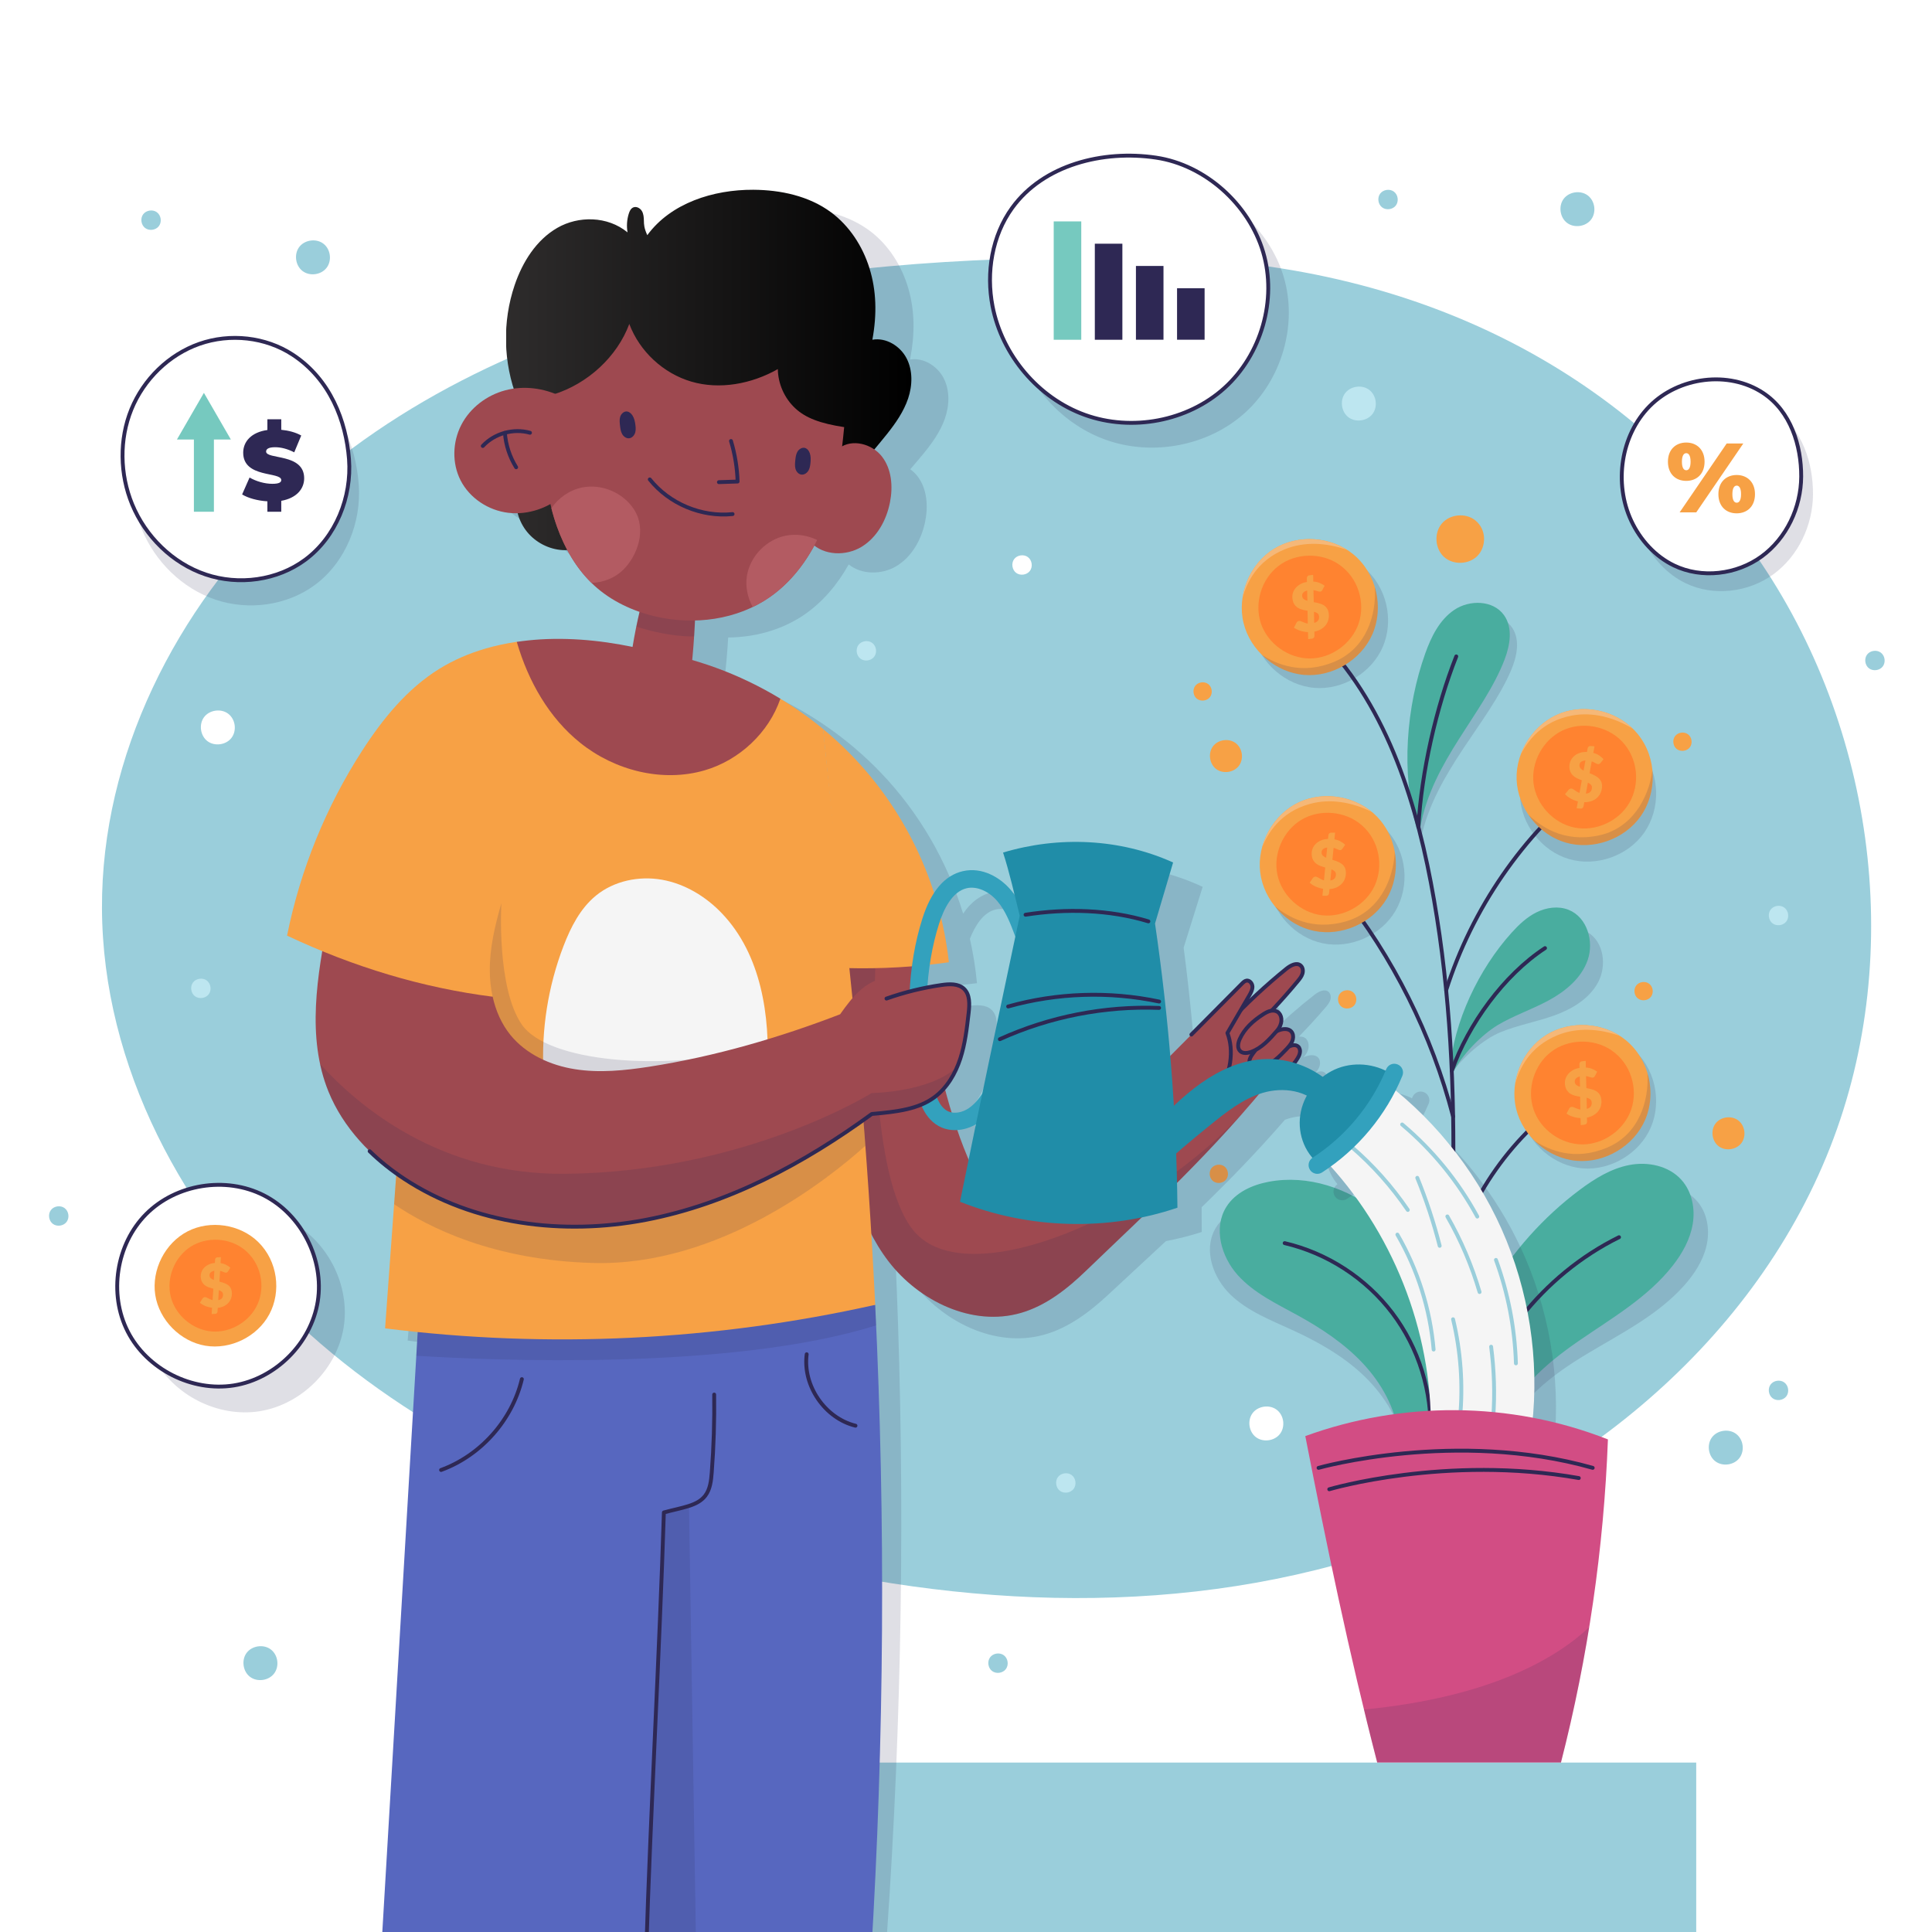
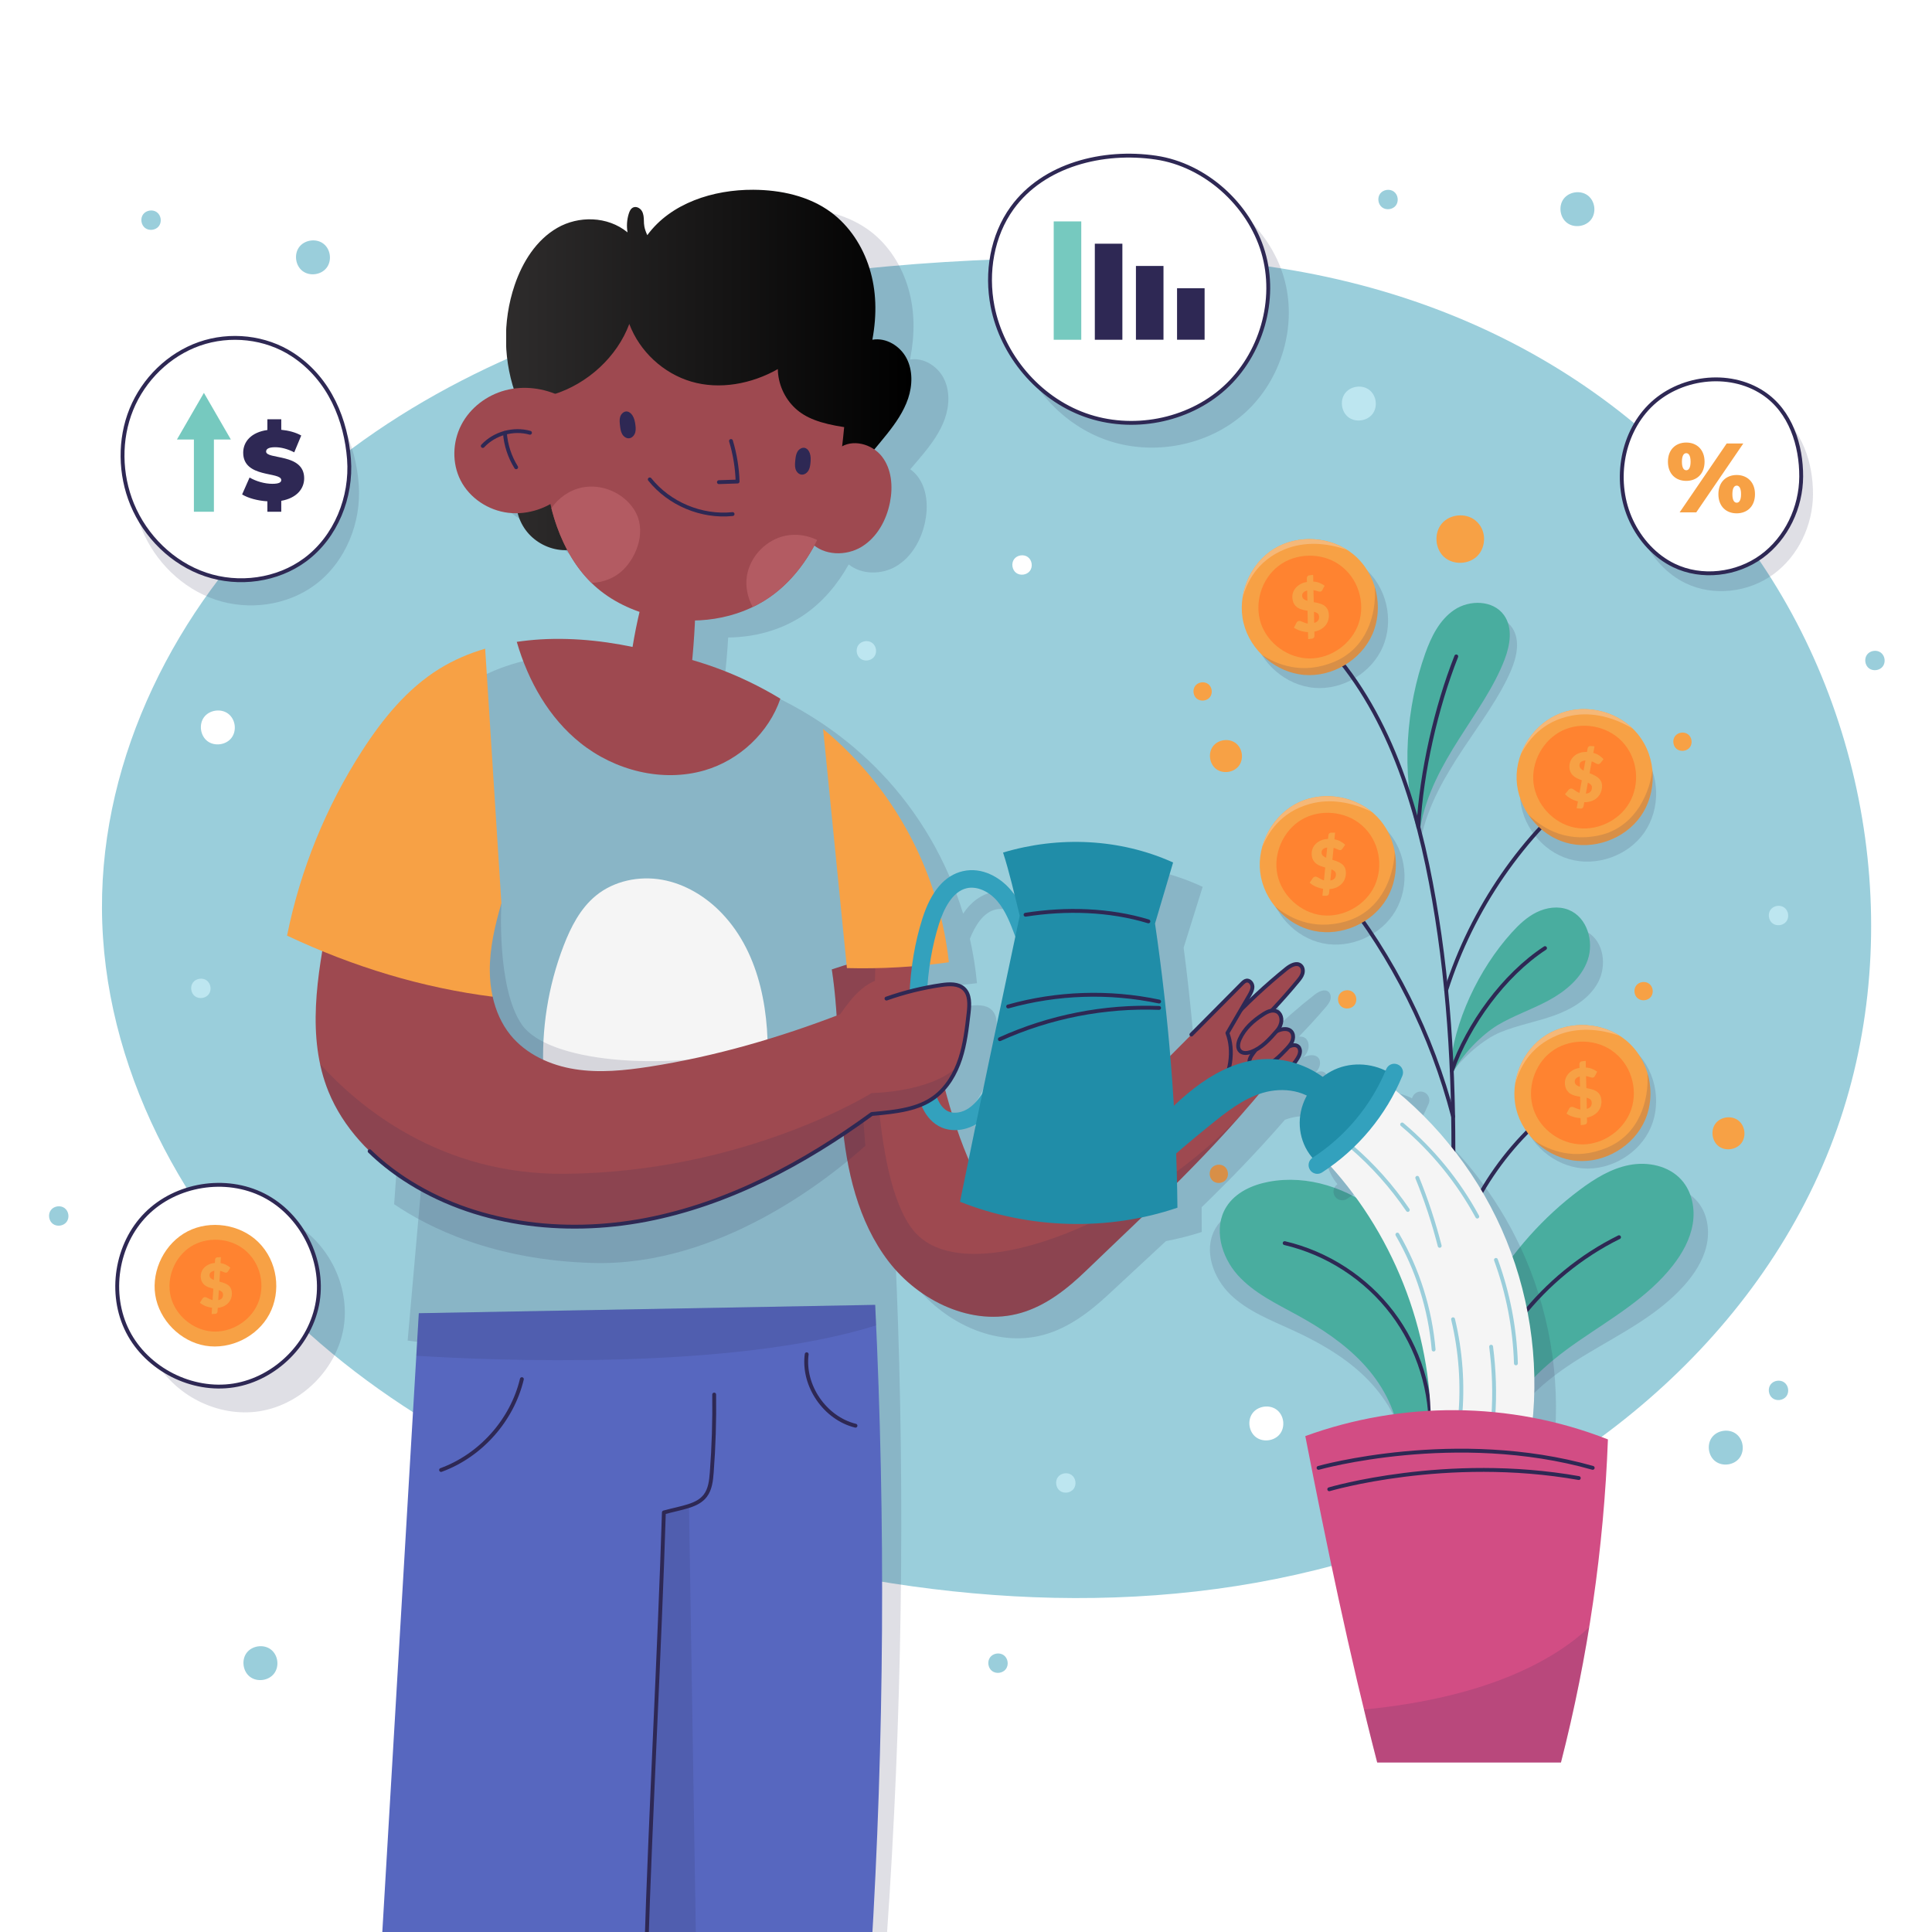
<svg xmlns="http://www.w3.org/2000/svg" xmlns:xlink="http://www.w3.org/1999/xlink" version="1.1" x="0px" y="0px" viewBox="0 0 500 500" style="enable-background:new 0 0 500 500;" xml:space="preserve">
  <style type="text/css">
	.st0{fill:#FFFFFF;}
	.st1{fill:#9ACEDB;}
	.st2{opacity:0.15;fill:#2E2854;}
	.st3{fill:none;stroke:#2E2854;stroke-linecap:round;stroke-linejoin:round;stroke-miterlimit:10;}
	.st4{fill:#F7A145;}
	.st5{fill:#FF8330;}
	.st6{fill:#2E2854;}
	.st7{fill:#76C9BF;}
	.st8{fill:#BDE6F0;}
	.st9{clip-path:url(#SVGID_00000160149849741025565230000010714759293521856681_);fill:#9ACEDB;}
	.st10{clip-path:url(#SVGID_00000160149849741025565230000010714759293521856681_);}
	.st11{fill:#49AD9F;stroke:#49AD9F;stroke-linecap:round;stroke-linejoin:round;stroke-miterlimit:10;}
	.st12{fill:#F5B878;}
	.st13{fill:url(#SVGID_00000048503141899085667450000017722210453539476899_);}
	.st14{fill:#9E4950;}
	.st15{fill:#B35B62;}
	.st16{fill:#5767BF;}
	.st17{fill:#F5F5F5;}
	.st18{fill:none;stroke:#9ACEDB;stroke-linecap:round;stroke-linejoin:round;stroke-miterlimit:10;}
	.st19{fill:#33A1BD;}
	.st20{fill:#208DA8;}
	.st21{fill:#D24D84;}
</style>
  <g id="BACKGROUND">
    <rect class="st0" width="500" height="500" />
    <path class="st1" d="M296.39,66.63c-39.51-0.29-79.33,1.34-117.78,10.41c-38.45,9.07-75.72,26-104.38,53.19   c-28.66,27.19-48.01,65.35-47.84,104.86c0.17,40.79,21.05,79.76,50.9,107.57c29.85,27.81,67.99,45.38,107.17,56.75   c53.95,15.66,112.32,20.15,166.17,4.16c53.84-16,102.46-54.34,123-106.62c19.93-50.72,11.14-111.19-20.74-155.39   C421,97.36,367.58,67.15,296.39,66.63z" />
  </g>
  <g id="OBJECTS">
    <g>
      <g>
        <g>
          <path class="st2" d="M459.32,106.3c-8.9-5.87-21.83-4.15-29.34,3.42c-7.51,7.57-9.28,20.01-4.76,29.67      c2.3,4.92,6.15,9.2,11.04,11.56c7.19,3.47,16.23,2.38,22.68-2.32c6.45-4.7,10.22-12.69,10.26-20.68      C469.24,119.97,466.54,111.06,459.32,106.3z" />
          <path class="st0" d="M456.27,101.69c-8.9-5.87-21.83-4.15-29.34,3.42c-7.51,7.57-9.28,20.01-4.76,29.67      c2.3,4.92,6.15,9.2,11.04,11.56c7.19,3.47,16.23,2.38,22.68-2.32c6.45-4.7,10.22-12.69,10.26-20.68      C466.18,115.35,463.48,106.44,456.27,101.69z" />
          <path class="st3" d="M456.27,101.69c-8.9-5.87-21.83-4.15-29.34,3.42c-7.51,7.57-9.28,20.01-4.76,29.67      c2.3,4.92,6.15,9.2,11.04,11.56c7.19,3.47,16.23,2.38,22.68-2.32c6.45-4.7,10.22-12.69,10.26-20.68      C466.18,115.35,463.48,106.44,456.27,101.69z" />
        </g>
        <g>
          <path class="st4" d="M431.66,119.49c0-3.16,2.04-4.96,4.74-4.96c2.7,0,4.74,1.81,4.74,4.96c0,3.18-2.04,4.96-4.74,4.96      C433.7,124.46,431.66,122.67,431.66,119.49z M446.86,114.78h4.3l-12.17,17.82h-4.3L446.86,114.78z M437.52,119.49      c0-1.71-0.56-2.21-1.12-2.21c-0.56,0-1.12,0.51-1.12,2.21c0,1.71,0.56,2.21,1.12,2.21C436.96,121.71,437.52,121.2,437.52,119.49      z M444.72,127.89c0-3.16,2.04-4.96,4.73-4.96c2.7,0,4.74,1.81,4.74,4.96c0,3.18-2.04,4.96-4.74,4.96      C446.76,132.86,444.72,131.07,444.72,127.89z M450.58,127.89c0-1.71-0.56-2.21-1.12-2.21c-0.56,0-1.12,0.51-1.12,2.21      c0,1.71,0.56,2.21,1.12,2.21C450.02,130.11,450.58,129.6,450.58,127.89z" />
        </g>
      </g>
      <g>
        <g>
          <path class="st2" d="M74.99,316.03c9.76,4.98,15.67,16.59,13.96,27.42c-1.71,10.83-10.92,20.04-21.74,21.77      c-10.82,1.72-22.44-4.17-27.43-13.93c-5-9.76-2.99-22.62,4.74-30.4C52.24,313.12,65.12,310.99,74.99,316.03z" />
          <path class="st0" d="M68.28,309.36c9.76,4.98,15.67,16.59,13.96,27.42c-1.71,10.83-10.92,20.04-21.74,21.77      c-10.82,1.72-22.44-4.17-27.43-13.93c-5-9.76-2.99-22.62,4.74-30.4C45.53,306.45,58.41,304.32,68.28,309.36z" />
          <path class="st3" d="M68.28,309.36c9.76,4.98,15.67,16.59,13.96,27.42c-1.71,10.83-10.92,20.04-21.74,21.77      c-10.82,1.72-22.44-4.17-27.43-13.93c-5-9.76-2.99-22.62,4.74-30.4C45.53,306.45,58.41,304.32,68.28,309.36z" />
        </g>
        <g>
          <path class="st4" d="M66.82,321.42c-4.7-4.6-12.41-5.76-18.26-2.75c-5.85,3.01-9.38,9.96-8.38,16.46      c1.01,6.5,6.49,12.05,12.97,13.14c6.48,1.09,13.48-2.35,16.56-8.16C72.81,334.3,71.91,326.4,66.82,321.42z" />
          <path class="st5" d="M63.24,323.4c-3.86-3.11-9.73-3.42-13.91-0.75c-4.17,2.67-6.34,8.14-5.14,12.94      c1.21,4.81,5.69,8.6,10.63,8.99c4.94,0.39,9.97-2.66,11.91-7.22C68.68,332.81,67.56,326.88,63.24,323.4z" />
          <g>
            <path class="st4" d="M56.78,331.68c0.25,0.06,0.51,0.14,0.76,0.21c0.25,0.08,0.5,0.17,0.74,0.27c0.24,0.1,0.46,0.23,0.66,0.36       c0.21,0.14,0.39,0.31,0.54,0.5c0.15,0.19,0.28,0.42,0.37,0.67c0.09,0.25,0.14,0.55,0.16,0.88c0.02,0.5-0.05,0.97-0.2,1.41       c-0.15,0.44-0.38,0.84-0.7,1.19c-0.31,0.35-0.7,0.64-1.16,0.86c-0.46,0.23-1,0.38-1.6,0.44l-0.06,0.98       c-0.01,0.15-0.06,0.28-0.18,0.4c-0.11,0.12-0.26,0.19-0.44,0.19l-0.89,0.03l0.1-1.62c-0.6-0.08-1.18-0.23-1.74-0.46       c-0.55-0.23-1.03-0.51-1.41-0.85l0.71-1.12c0.06-0.09,0.14-0.17,0.25-0.23c0.11-0.06,0.22-0.1,0.34-0.1       c0.13,0,0.26,0.02,0.39,0.08c0.13,0.06,0.28,0.13,0.44,0.22c0.16,0.09,0.33,0.17,0.52,0.26c0.19,0.09,0.4,0.16,0.64,0.22       l0.19-2.96c-0.38-0.09-0.76-0.2-1.14-0.33c-0.38-0.13-0.72-0.31-1.03-0.54c-0.31-0.23-0.56-0.53-0.76-0.89       c-0.2-0.36-0.31-0.83-0.33-1.38c-0.01-0.41,0.05-0.82,0.21-1.22c0.15-0.4,0.38-0.76,0.69-1.08c0.31-0.33,0.7-0.6,1.16-0.81       c0.46-0.22,1-0.35,1.6-0.41l0.05-0.87c0-0.15,0.06-0.28,0.18-0.4c0.11-0.12,0.26-0.19,0.44-0.19l0.89-0.03l-0.09,1.54       c0.57,0.08,1.06,0.24,1.47,0.46c0.41,0.22,0.77,0.46,1.06,0.72l-0.56,0.89c-0.08,0.13-0.17,0.23-0.26,0.3       c-0.09,0.06-0.2,0.1-0.32,0.1c-0.08,0-0.17-0.01-0.28-0.05c-0.11-0.04-0.23-0.08-0.35-0.13c-0.13-0.05-0.26-0.1-0.41-0.16       c-0.15-0.06-0.3-0.1-0.46-0.14L56.78,331.68z M55.48,328.87c-0.24,0.05-0.44,0.11-0.6,0.19c-0.16,0.08-0.29,0.17-0.39,0.27       c-0.1,0.1-0.17,0.22-0.21,0.34c-0.04,0.12-0.06,0.25-0.06,0.39c0.01,0.31,0.12,0.55,0.32,0.74c0.21,0.18,0.47,0.34,0.79,0.46       L55.48,328.87z M56.48,336.48c0.86-0.17,1.27-0.66,1.24-1.46c-0.01-0.3-0.11-0.54-0.31-0.71c-0.2-0.17-0.45-0.31-0.77-0.42       L56.48,336.48z" />
          </g>
        </g>
      </g>
      <g>
        <g>
          <path class="st2" d="M78.26,98.3c-7.02-4.6-16.22-5.58-24.14-2.8c-7.92,2.78-14.43,9.18-17.6,16.95      c-3.17,7.77-3,16.79,0.19,24.55c3.44,8.36,10.45,15.28,19.02,18.18c8.56,2.9,18.54,1.57,25.8-3.82      c7.93-5.89,12.06-16.18,11.31-26.03C92.08,115.5,88.01,104.69,78.26,98.3z" />
          <path class="st0" d="M75.74,91.79c-7.02-4.6-16.22-5.58-24.14-2.8c-7.92,2.78-14.43,9.18-17.6,16.95      c-3.16,7.77-3,16.79,0.19,24.55c3.44,8.36,10.45,15.28,19.02,18.18s18.54,1.57,25.8-3.82c7.93-5.89,12.06-16.18,11.31-26.03      C89.56,108.99,85.49,98.18,75.74,91.79z" />
          <path class="st3" d="M75.74,91.79c-7.02-4.6-16.22-5.58-24.14-2.8c-7.92,2.78-14.43,9.18-17.6,16.95      c-3.16,7.77-3,16.79,0.19,24.55c3.44,8.36,10.45,15.28,19.02,18.18s18.54,1.57,25.8-3.82c7.93-5.89,12.06-16.18,11.31-26.03      C89.56,108.99,85.49,98.18,75.74,91.79z" />
        </g>
        <g>
          <path class="st6" d="M72.79,129.61v2.83H69.2v-2.7c-2.55-0.15-5.01-0.84-6.54-1.78l1.93-4.38c1.68,0.99,3.92,1.63,5.88,1.63      c1.71,0,2.32-0.36,2.32-0.97c0-2.24-9.85-0.43-9.85-7.08c0-2.88,2.09-5.29,6.26-5.88v-2.77h3.59v2.72      c1.88,0.18,3.72,0.66,5.17,1.48l-1.81,4.35c-1.76-0.89-3.41-1.32-4.96-1.32c-1.76,0-2.32,0.51-2.32,1.12      c0,2.14,9.85,0.36,9.85,6.92C78.72,126.53,76.73,128.92,72.79,129.61z" />
        </g>
        <polygon class="st7" points="59.75,113.75 52.77,101.67 45.79,113.75 50.18,113.75 50.18,132.44 55.36,132.44 55.36,113.75         " />
      </g>
      <g>
        <g>
          <path class="st2" d="M304.47,47.2c-13.67-2.02-29.09,1.82-37.2,13.01c-5.22,7.21-6.78,16.73-5.08,25.47      c2.46,12.63,11.81,23.76,23.91,28.11c12.11,4.36,26.54,1.67,36.09-6.95c9.55-8.62,13.7-22.86,10.03-35.2      C328.55,59.31,317.22,49.08,304.47,47.2z" />
          <path class="st0" d="M299.15,40.79c-13.67-2.02-29.09,1.82-37.2,13.01c-5.22,7.21-6.78,16.73-5.08,25.47      c2.46,12.63,11.81,23.76,23.91,28.11c12.11,4.36,26.54,1.67,36.09-6.95c9.55-8.62,13.7-22.86,10.03-35.2      C323.24,52.9,311.9,42.67,299.15,40.79z" />
          <path class="st3" d="M299.15,40.79c-13.67-2.02-29.09,1.82-37.2,13.01c-5.22,7.21-6.78,16.73-5.08,25.47      c2.46,12.63,11.81,23.76,23.91,28.11c12.11,4.36,26.54,1.67,36.09-6.95c9.55-8.62,13.7-22.86,10.03-35.2      C323.24,52.9,311.9,42.67,299.15,40.79z" />
        </g>
        <g>
          <rect x="272.7" y="57.3" class="st7" width="7.13" height="30.63" />
          <rect x="283.34" y="63.07" class="st6" width="7.13" height="24.86" />
          <rect x="293.98" y="68.83" class="st6" width="7.13" height="19.09" />
          <rect x="304.62" y="74.6" class="st6" width="7.13" height="13.32" />
        </g>
      </g>
    </g>
    <g>
      <path class="st0" d="M330.35,364.8c-1.87-1.37-4.82-0.92-6.2,0.94c-1.38,1.86-0.96,4.81,0.89,6.2c1.85,1.4,4.8,1,6.21-0.84    C332.67,369.27,332.34,366.25,330.35,364.8z" />
      <path class="st0" d="M59,184.67c-1.87-1.37-4.82-0.92-6.2,0.94c-1.38,1.86-0.96,4.81,0.89,6.2c1.85,1.4,4.8,1,6.21-0.84    C61.32,189.14,60.99,186.13,59,184.67z" />
      <path class="st8" d="M354.29,100.85c-1.87-1.37-4.82-0.92-6.2,0.94c-1.38,1.86-0.96,4.81,0.89,6.2c1.85,1.4,4.8,1,6.21-0.84    C356.61,105.32,356.28,102.31,354.29,100.85z" />
      <path class="st1" d="M70.02,426.83c-1.87-1.37-4.82-0.92-6.2,0.94c-1.38,1.86-0.96,4.81,0.89,6.2c1.85,1.4,4.8,1,6.21-0.84    C72.34,431.31,72.02,428.29,70.02,426.83z" />
      <path class="st1" d="M449.25,371.05c-1.87-1.37-4.82-0.92-6.2,0.94c-1.38,1.86-0.96,4.81,0.89,6.2c1.85,1.4,4.8,1,6.21-0.84    C451.57,375.52,451.25,372.5,449.25,371.05z" />
      <path class="st1" d="M83.62,63.01c-1.87-1.37-4.82-0.92-6.2,0.94c-1.38,1.86-0.96,4.81,0.89,6.2c1.85,1.4,4.8,1,6.21-0.84    C85.94,67.48,85.61,64.46,83.62,63.01z" />
      <path class="st1" d="M410.86,50.54c-1.87-1.37-4.82-0.92-6.2,0.94c-1.38,1.86-0.96,4.81,0.89,6.2c1.85,1.4,4.8,1,6.21-0.84    C413.17,55.02,412.85,52,410.86,50.54z" />
      <path class="st0" d="M266,144.16c-1.07-0.78-2.75-0.52-3.54,0.54c-0.79,1.06-0.55,2.75,0.51,3.55c1.06,0.8,2.74,0.57,3.55-0.48    C267.33,146.72,267.14,145,266,144.16z" />
      <path class="st1" d="M360.72,49.58c-1.07-0.78-2.75-0.53-3.54,0.54c-0.79,1.06-0.55,2.75,0.51,3.55c1.06,0.8,2.74,0.57,3.55-0.48    C362.04,52.13,361.86,50.41,360.72,49.58z" />
      <path class="st1" d="M461.77,357.77c-1.07-0.78-2.75-0.53-3.54,0.54c-0.79,1.06-0.55,2.75,0.51,3.55c1.06,0.8,2.74,0.57,3.55-0.48    C463.1,360.33,462.91,358.61,461.77,357.77z" />
      <path class="st1" d="M486.73,168.88c-1.07-0.78-2.75-0.53-3.54,0.54c-0.79,1.06-0.55,2.75,0.51,3.55c1.06,0.8,2.74,0.57,3.55-0.48    C488.06,171.43,487.87,169.71,486.73,168.88z" />
      <path class="st1" d="M259.78,428.37c-1.07-0.78-2.75-0.53-3.54,0.54c-0.79,1.06-0.55,2.75,0.51,3.55c1.06,0.8,2.74,0.57,3.55-0.48    C261.1,430.93,260.92,429.21,259.78,428.37z" />
      <path class="st1" d="M16.7,312.64c-1.07-0.78-2.75-0.53-3.54,0.54c-0.79,1.06-0.55,2.75,0.51,3.55c1.06,0.8,2.74,0.57,3.55-0.48    C18.03,315.2,17.84,313.47,16.7,312.64z" />
      <path class="st1" d="M40.59,54.92c-1.07-0.78-2.75-0.52-3.54,0.54c-0.79,1.06-0.55,2.75,0.51,3.55c1.06,0.8,2.74,0.57,3.55-0.48    C41.92,57.48,41.73,55.76,40.59,54.92z" />
      <path class="st8" d="M53.48,253.73c-1.07-0.78-2.75-0.52-3.54,0.54c-0.79,1.06-0.55,2.75,0.51,3.55c1.06,0.8,2.74,0.57,3.55-0.48    C54.81,256.29,54.62,254.56,53.48,253.73z" />
      <path class="st8" d="M461.77,234.88c-1.07-0.78-2.75-0.53-3.54,0.54c-0.79,1.06-0.55,2.75,0.51,3.55c1.06,0.8,2.74,0.57,3.55-0.48    C463.1,237.43,462.91,235.71,461.77,234.88z" />
      <path class="st8" d="M277.33,381.73c-1.07-0.78-2.75-0.52-3.54,0.54c-0.79,1.06-0.55,2.75,0.51,3.55c1.06,0.8,2.74,0.57,3.55-0.48    C278.65,384.28,278.47,382.56,277.33,381.73z" />
      <path class="st8" d="M225.71,166.37c-1.07-0.78-2.75-0.52-3.54,0.54c-0.79,1.06-0.55,2.75,0.51,3.55c1.06,0.8,2.74,0.57,3.55-0.48    C227.04,168.92,226.85,167.2,225.71,166.37z" />
    </g>
    <g>
      <defs>
        <rect id="SVGID_1_" width="500" height="500" />
      </defs>
      <clipPath id="SVGID_00000108996981600064709000000005985406193505858969_">
        <use xlink:href="#SVGID_1_" style="overflow:visible;" />
      </clipPath>
-       <rect x="163.05" y="456.15" style="clip-path:url(#SVGID_00000108996981600064709000000005985406193505858969_);fill:#9ACEDB;" width="275.93" height="56.54" />
      <g style="clip-path:url(#SVGID_00000108996981600064709000000005985406193505858969_);">
        <g>
          <path class="st2" d="M363.14,373.56c-1.38-6.97-5.49-13.2-10.71-18.02c-5.21-4.83-11.5-8.36-17.96-11.32      c-5.62-2.58-11.57-4.86-16.02-9.16c-4.45-4.3-6.99-11.33-4.09-16.79c1.99-3.74,6.07-5.93,10.16-7.02      c9.75-2.58,20.46,0.16,28.65,6.03c8.19,5.88,14.02,14.63,17.68,24.02c3.66,9.4,5.28,19.46,6.25,29.5L363.14,373.56z" />
          <path class="st11" d="M362.46,371.25c-0.87-7.05-4.53-13.56-9.38-18.75c-4.85-5.19-10.87-9.16-17.09-12.58      c-5.42-2.98-11.19-5.68-15.32-10.29c-4.13-4.61-6.16-11.81-2.86-17.04c2.26-3.59,6.48-5.48,10.64-6.26      c9.91-1.87,20.39,1.63,28.14,8.08c7.75,6.45,12.93,15.6,15.9,25.24c2.97,9.63,3.86,19.79,4.11,29.87L362.46,371.25z" />
          <path class="st3" d="M332.47,321.72c11.01,2.57,21.05,9.09,27.87,18.1c6.82,9.01,10.37,20.44,9.85,31.73" />
        </g>
        <g>
          <path class="st2" d="M389.03,372.31c3.72-9.72,12.59-16.45,21.51-21.82c8.91-5.37,18.51-10.11,25.41-17.9      c2.6-2.94,4.8-6.35,5.69-10.17c0.89-3.82,0.32-8.11-2.12-11.19c-2.93-3.7-8.1-5.07-12.78-4.46c-4.68,0.61-8.96,2.92-12.91,5.5      c-19.76,12.91-34.01,33.96-38.66,57.1L389.03,372.31z" />
          <path class="st11" d="M388.15,369.74c3.12-9.93,11.55-17.19,20.12-23.1c8.56-5.91,17.85-11.23,24.26-19.43      c2.42-3.1,4.4-6.63,5.05-10.51c0.65-3.87-0.18-8.11-2.81-11.03c-3.15-3.51-8.4-4.57-13.03-3.67c-4.63,0.9-8.77,3.47-12.55,6.29      c-18.92,14.1-31.85,35.99-35.06,59.38L388.15,369.74z" />
          <path class="st3" d="M379.42,370.44c4.85-21.5,19.81-40.5,39.58-50.25" />
        </g>
        <g>
          <g>
            <path class="st2" d="M375.72,277.71c2.73-12.2,10.6-24.96,20.28-32.88c2.1-1.72,4.38-3.32,6.97-4.15       c2.59-0.83,5.55-0.81,7.9,0.57c4.2,2.46,5.01,8.62,2.74,12.93c-2.27,4.3-6.78,6.97-11.36,8.62c-4.58,1.65-9.43,2.49-13.93,4.34       C383.83,268.99,378.57,273.65,375.72,277.71z" />
            <path class="st11" d="M375.72,277.13c0.89-12.47,7.49-26.17,15.88-35.44c1.83-2.02,3.84-3.93,6.28-5.14       c2.44-1.2,5.37-1.63,7.9-0.62c4.52,1.81,6.24,7.78,4.64,12.37c-1.6,4.59-5.67,7.9-9.95,10.21c-4.28,2.31-8.95,3.86-13.13,6.36       C383.16,267.39,377.93,272.7,375.72,277.13z" />
            <path class="st3" d="M399.85,245.37c-10.66,6.98-19.89,19.75-24.13,31.76" />
          </g>
          <g>
            <path class="st2" d="M367.78,216.8c-3.41-14.21-1.73-31.76,3.74-45.31c1.68-4.17,3.95-8.39,7.79-10.73       c3.84-2.34,9.61-2.02,12.08,1.74c2.09,3.19,1.17,7.46-0.32,10.97C385.25,187.14,371.6,199.5,367.78,216.8z" />
            <path class="st11" d="M367.08,214.04c-3.98-14.06-2.67-31.01,2.25-44.77c1.51-4.24,3.61-8.54,7.35-11.04       c3.74-2.5,9.52-2.41,12.14,1.25c2.22,3.1,1.47,7.4,0.12,10.97C383.68,184.35,370.19,196.6,367.08,214.04z" />
            <path class="st3" d="M376.88,169.88c-5.21,13.18-9.03,30-9.8,44.15" />
          </g>
          <g>
            <path class="st3" d="M346.86,230.59c13.68,17.13,23.7,37.17,29.21,58.39" />
            <g>
              <path class="st2" d="M358.7,214.65c-5.07-5.33-13.65-6.93-20.31-3.8c-6.66,3.13-10.89,10.77-10.02,18.07        c0.87,7.3,6.78,13.73,13.98,15.21c7.21,1.48,15.17-2.1,18.84-8.47C364.88,229.29,364.2,220.42,358.7,214.65z" />
              <path class="st4" d="M356.46,211.44c-5.07-5.33-13.65-6.93-20.31-3.8c-6.66,3.13-10.89,10.77-10.02,18.07        c0.87,7.3,6.78,13.73,13.98,15.21c7.21,1.48,15.17-2.1,18.84-8.47C362.64,226.08,361.96,217.22,356.46,211.44z" />
              <path class="st5" d="M352.37,213.52c-4.2-3.63-10.75-4.21-15.52-1.39c-4.77,2.82-7.41,8.85-6.25,14.27        c1.16,5.42,6.03,9.84,11.54,10.47c5.51,0.63,11.25-2.58,13.6-7.6C358.08,224.25,357.07,217.58,352.37,213.52z" />
              <g>
                <path class="st4" d="M344.82,222.52c0.28,0.08,0.56,0.17,0.84,0.27c0.28,0.1,0.55,0.21,0.81,0.33         c0.26,0.13,0.5,0.27,0.73,0.43c0.23,0.16,0.42,0.36,0.59,0.58c0.17,0.22,0.3,0.48,0.39,0.76c0.09,0.29,0.14,0.62,0.14,0.99         c0,0.56-0.09,1.08-0.28,1.57s-0.46,0.92-0.83,1.3c-0.36,0.38-0.81,0.68-1.33,0.92c-0.53,0.24-1.13,0.38-1.81,0.43l-0.11,1.09         c-0.01,0.16-0.08,0.31-0.22,0.44c-0.13,0.13-0.3,0.2-0.5,0.2h-1l0.18-1.81c-0.67-0.11-1.32-0.31-1.93-0.58         c-0.61-0.28-1.13-0.61-1.55-1l0.84-1.22c0.07-0.1,0.17-0.18,0.29-0.25c0.12-0.07,0.25-0.1,0.38-0.1         c0.14,0,0.28,0.04,0.43,0.11c0.15,0.07,0.31,0.16,0.48,0.26c0.17,0.1,0.36,0.21,0.57,0.32c0.21,0.11,0.44,0.2,0.71,0.27         l0.33-3.31c-0.42-0.12-0.84-0.26-1.26-0.41c-0.42-0.16-0.79-0.37-1.13-0.64c-0.33-0.27-0.6-0.61-0.81-1.03         c-0.21-0.41-0.31-0.94-0.31-1.56c0-0.46,0.09-0.91,0.28-1.35c0.19-0.44,0.46-0.83,0.82-1.18c0.36-0.35,0.8-0.64,1.33-0.86         c0.53-0.22,1.13-0.35,1.81-0.39l0.1-0.97c0.01-0.16,0.08-0.31,0.22-0.44c0.13-0.13,0.3-0.2,0.5-0.2h1l-0.17,1.72         c0.63,0.12,1.17,0.31,1.63,0.57c0.45,0.26,0.84,0.54,1.15,0.84l-0.67,0.97c-0.1,0.15-0.2,0.25-0.3,0.32         c-0.1,0.07-0.22,0.1-0.36,0.1c-0.09,0-0.19-0.02-0.31-0.07c-0.12-0.04-0.25-0.1-0.39-0.16c-0.14-0.06-0.29-0.13-0.45-0.19         c-0.16-0.07-0.33-0.13-0.51-0.18L344.82,222.52z M343.48,219.33c-0.27,0.04-0.5,0.1-0.68,0.18         c-0.18,0.08-0.33,0.18-0.45,0.29c-0.11,0.11-0.2,0.24-0.25,0.37c-0.05,0.14-0.08,0.28-0.08,0.43c0,0.35,0.11,0.62,0.33,0.84         c0.22,0.21,0.51,0.39,0.86,0.54L343.48,219.33z M344.29,227.88c0.97-0.16,1.45-0.69,1.45-1.59c0-0.34-0.11-0.61-0.32-0.8         c-0.21-0.2-0.5-0.36-0.85-0.5L344.29,227.88z" />
              </g>
              <path class="st2" d="M358.96,232.46c2.04-3.53,2.73-7.82,2.01-11.93c-0.41,7.19-4.03,15.44-12.65,17.92        c-8.86,2.55-14.95-1.18-18.37-3.88c2.56,3.18,6.16,5.53,10.16,6.35C347.32,242.4,355.28,238.82,358.96,232.46z" />
              <path class="st12" d="M336.15,207.65c-4.66,2.19-8.12,6.59-9.49,11.54c1.5-3.53,4.62-8.99,12.31-11.13        c5.33-1.48,10.97-0.44,16.04,2.06C349.86,205.88,342.21,204.79,336.15,207.65z" />
            </g>
          </g>
          <g>
            <path class="st3" d="M374.27,256.25c6.72-21.13,19.84-40.2,37.25-53.94" />
            <g>
              <path class="st2" d="M424.78,194.3c-4.61-5.73-13.03-8.03-19.92-5.46c-6.89,2.57-11.74,9.83-11.47,17.18        c0.26,7.35,5.62,14.24,12.68,16.31c7.06,2.07,15.29-0.84,19.48-6.88C429.73,209.4,429.78,200.51,424.78,194.3z" />
              <path class="st4" d="M423.89,190.02c-4.61-5.73-13.03-8.03-19.92-5.46c-6.89,2.57-11.74,9.83-11.47,17.18        c0.26,7.35,5.62,14.24,12.68,16.31c7.06,2.07,15.29-0.84,19.48-6.88C428.85,205.12,428.9,196.23,423.89,190.02z" />
              <path class="st5" d="M419.65,191.75c-3.88-3.96-10.36-5.08-15.35-2.66c-4.99,2.42-8.12,8.2-7.41,13.7        c0.71,5.5,5.19,10.31,10.63,11.39c5.44,1.08,11.43-1.64,14.18-6.45C424.46,202.92,423.99,196.18,419.65,191.75z" />
              <g>
                <path class="st4" d="M411.38,200.1c0.27,0.11,0.55,0.22,0.82,0.34c0.27,0.12,0.53,0.25,0.78,0.4         c0.25,0.15,0.48,0.31,0.69,0.49c0.21,0.18,0.39,0.39,0.54,0.63c0.15,0.24,0.26,0.5,0.33,0.79c0.07,0.29,0.09,0.63,0.06,1         c-0.05,0.55-0.18,1.07-0.41,1.54c-0.23,0.47-0.54,0.88-0.93,1.23c-0.39,0.35-0.86,0.62-1.41,0.81         c-0.54,0.19-1.16,0.29-1.84,0.28l-0.2,1.08c-0.02,0.16-0.11,0.3-0.25,0.42c-0.14,0.12-0.31,0.17-0.52,0.16l-1-0.08l0.32-1.79         c-0.66-0.17-1.29-0.41-1.87-0.74c-0.59-0.33-1.07-0.7-1.46-1.13l0.94-1.15c0.08-0.09,0.18-0.17,0.31-0.23         c0.13-0.06,0.25-0.08,0.39-0.07c0.14,0.01,0.28,0.06,0.42,0.14c0.14,0.09,0.29,0.19,0.46,0.3c0.16,0.12,0.34,0.24,0.54,0.36         c0.2,0.13,0.42,0.23,0.68,0.33l0.6-3.27c-0.41-0.15-0.82-0.32-1.22-0.52c-0.4-0.19-0.76-0.44-1.07-0.73         c-0.31-0.3-0.55-0.66-0.72-1.09c-0.17-0.43-0.23-0.96-0.18-1.58c0.04-0.46,0.17-0.9,0.39-1.32c0.22-0.42,0.53-0.79,0.91-1.11         c0.39-0.32,0.85-0.57,1.4-0.75c0.54-0.18,1.15-0.26,1.83-0.24l0.18-0.96c0.02-0.16,0.11-0.3,0.25-0.42         c0.14-0.12,0.31-0.17,0.52-0.15l1,0.08l-0.31,1.7c0.62,0.17,1.14,0.4,1.57,0.7c0.43,0.3,0.79,0.61,1.08,0.93l-0.74,0.92         c-0.11,0.14-0.22,0.24-0.33,0.29c-0.11,0.06-0.23,0.08-0.37,0.07c-0.09-0.01-0.19-0.04-0.3-0.09         c-0.12-0.05-0.24-0.12-0.38-0.19c-0.13-0.07-0.28-0.15-0.44-0.23c-0.15-0.08-0.32-0.15-0.5-0.22L411.38,200.1z          M410.31,196.81c-0.27,0.02-0.5,0.06-0.69,0.13c-0.19,0.07-0.35,0.15-0.47,0.25c-0.12,0.1-0.22,0.22-0.28,0.35         c-0.06,0.13-0.1,0.27-0.11,0.43c-0.03,0.34,0.06,0.63,0.26,0.86c0.2,0.23,0.48,0.43,0.81,0.61L410.31,196.81z M410.42,205.39         c0.98-0.08,1.5-0.57,1.57-1.46c0.03-0.34-0.06-0.61-0.25-0.83c-0.2-0.21-0.46-0.4-0.8-0.56L410.42,205.39z" />
              </g>
              <path class="st2" d="M424.65,211.17c2.32-3.35,3.37-7.57,2.99-11.72c-1.01,7.13-5.29,15.05-14.09,16.81        c-9.04,1.81-14.8-2.41-17.98-5.38c2.29,3.38,5.68,6.02,9.6,7.17C412.23,220.12,420.46,217.21,424.65,211.17z" />
              <path class="st12" d="M403.97,184.56c-4.82,1.8-8.64,5.9-10.41,10.71c1.78-3.4,5.35-8.57,13.18-10.07        c5.43-1.04,10.97,0.47,15.82,3.38C417.78,183.93,410.25,182.21,403.97,184.56z" />
            </g>
          </g>
          <g>
            <path class="st3" d="M338.97,162.62c18.22,16.7,26.72,41.48,31.33,65.76c9.24,48.59,5.62,98.6,1.97,147.93" />
            <g>
              <path class="st2" d="M352.89,146.82c-5.67-4.69-14.38-5.26-20.61-1.37c-6.24,3.9-9.54,11.98-7.8,19.13        c1.73,7.15,8.36,12.83,15.69,13.44c7.33,0.61,14.81-3.88,17.71-10.64C360.76,160.63,359.03,151.91,352.89,146.82z" />
              <path class="st4" d="M350.24,143.46c-5.67-4.69-14.38-5.26-20.61-1.37c-6.24,3.9-9.54,11.98-7.8,19.13        c1.73,7.15,8.36,12.83,15.69,13.44c7.33,0.61,14.81-3.88,17.71-10.64C358.11,157.26,356.38,148.54,350.24,143.46z" />
              <path class="st5" d="M346.43,146.01c-4.6-3.1-11.17-2.91-15.57,0.46c-4.4,3.37-6.31,9.66-4.52,14.91        c1.79,5.25,7.15,9.06,12.7,9.03c5.55-0.03,10.87-3.89,12.61-9.16C353.37,155.99,351.57,149.48,346.43,146.01z" />
              <g>
                <path class="st4" d="M340,155.84c0.29,0.05,0.58,0.1,0.87,0.17c0.29,0.06,0.57,0.14,0.85,0.23c0.27,0.09,0.53,0.21,0.77,0.34         c0.24,0.14,0.46,0.3,0.65,0.51c0.19,0.2,0.35,0.44,0.48,0.71c0.13,0.27,0.21,0.6,0.26,0.97c0.07,0.55,0.04,1.08-0.09,1.59         c-0.13,0.51-0.35,0.97-0.67,1.39c-0.32,0.42-0.72,0.77-1.22,1.07c-0.49,0.3-1.08,0.51-1.74,0.65l0.02,1.09         c0.01,0.16-0.05,0.32-0.16,0.47c-0.11,0.15-0.27,0.23-0.48,0.26l-0.99,0.12l-0.04-1.82c-0.68-0.03-1.34-0.15-1.98-0.35         c-0.64-0.2-1.19-0.47-1.66-0.81l0.69-1.31c0.06-0.11,0.14-0.2,0.25-0.28c0.11-0.08,0.23-0.13,0.37-0.15         c0.14-0.02,0.29,0,0.44,0.06c0.15,0.06,0.32,0.12,0.51,0.2c0.18,0.08,0.38,0.16,0.6,0.25c0.22,0.08,0.46,0.14,0.73,0.18         l-0.07-3.32c-0.43-0.07-0.87-0.15-1.3-0.26s-0.83-0.27-1.2-0.5c-0.36-0.23-0.67-0.54-0.93-0.92         c-0.25-0.39-0.42-0.89-0.49-1.51c-0.05-0.46-0.02-0.92,0.12-1.37c0.13-0.46,0.36-0.88,0.67-1.27         c0.32-0.39,0.72-0.73,1.22-1.02c0.5-0.29,1.08-0.49,1.75-0.6l-0.02-0.98c-0.01-0.16,0.05-0.32,0.16-0.47         c0.11-0.15,0.27-0.23,0.48-0.26l0.99-0.12l0.04,1.73c0.64,0.04,1.2,0.17,1.68,0.37c0.48,0.21,0.9,0.44,1.25,0.7l-0.55,1.05         c-0.08,0.16-0.17,0.28-0.26,0.35c-0.09,0.08-0.21,0.13-0.35,0.14c-0.09,0.01-0.19,0-0.32-0.03         c-0.12-0.03-0.26-0.07-0.41-0.11c-0.15-0.04-0.3-0.09-0.47-0.14c-0.17-0.05-0.34-0.09-0.53-0.12L340,155.84z M338.29,152.83         c-0.26,0.07-0.48,0.16-0.65,0.26c-0.17,0.1-0.31,0.22-0.41,0.34c-0.1,0.12-0.17,0.26-0.2,0.4c-0.04,0.14-0.04,0.29-0.03,0.44         c0.04,0.34,0.18,0.61,0.43,0.79c0.25,0.19,0.55,0.33,0.92,0.43L338.29,152.83z M340.11,161.22c0.94-0.27,1.36-0.85,1.25-1.75         c-0.04-0.34-0.18-0.59-0.41-0.76c-0.24-0.17-0.53-0.3-0.9-0.39L340.11,161.22z" />
              </g>
              <path class="st2" d="M355.22,164.03c1.6-3.74,1.78-8.09,0.59-12.08c0.44,7.19-2.17,15.81-10.44,19.29        c-8.5,3.58-14.98,0.6-18.7-1.67c2.92,2.85,6.77,4.76,10.84,5.1C344.84,175.28,352.32,170.79,355.22,164.03z" />
              <path class="st12" d="M329.62,142.1c-4.37,2.73-7.28,7.51-8.05,12.58c1.07-3.69,3.53-9.47,10.9-12.51        c5.11-2.1,10.84-1.73,16.17,0.15C343.03,138.72,335.3,138.54,329.62,142.1z" />
            </g>
          </g>
          <g>
            <path class="st3" d="M375.37,328.39c4.48-18.5,16.24-35.17,32.24-45.5" />
            <g>
              <path class="st2" d="M422.26,271.17c-5.67-4.69-14.38-5.26-20.61-1.37c-6.24,3.9-9.54,11.98-7.8,19.13        c1.73,7.15,8.36,12.83,15.69,13.44c7.33,0.61,14.81-3.88,17.71-10.64C430.13,284.97,428.4,276.25,422.26,271.17z" />
              <path class="st4" d="M420.79,269.22c-5.67-4.69-14.38-5.26-20.61-1.37c-6.24,3.9-9.54,11.98-7.8,19.13        c1.73,7.15,8.36,12.83,15.69,13.44c7.33,0.61,14.81-3.88,17.71-10.64C428.67,283.03,426.94,274.31,420.79,269.22z" />
              <path class="st5" d="M416.98,271.77c-4.6-3.1-11.17-2.91-15.57,0.46c-4.4,3.37-6.31,9.66-4.52,14.91        c1.79,5.25,7.15,9.06,12.7,9.03c5.55-0.03,10.87-3.89,12.61-9.16C423.93,281.75,422.13,275.24,416.98,271.77z" />
              <g>
                <path class="st4" d="M410.55,281.6c0.29,0.05,0.58,0.1,0.87,0.17c0.29,0.06,0.57,0.14,0.84,0.24         c0.27,0.09,0.53,0.21,0.77,0.34c0.24,0.14,0.46,0.3,0.65,0.51c0.19,0.2,0.35,0.44,0.48,0.71c0.13,0.27,0.21,0.6,0.26,0.97         c0.07,0.55,0.04,1.08-0.09,1.59c-0.13,0.51-0.35,0.97-0.67,1.39c-0.32,0.42-0.72,0.77-1.22,1.07         c-0.49,0.3-1.08,0.51-1.74,0.65l0.02,1.09c0.01,0.16-0.05,0.32-0.16,0.47c-0.11,0.15-0.27,0.23-0.48,0.26l-0.99,0.12         l-0.04-1.82c-0.68-0.03-1.34-0.15-1.98-0.35c-0.64-0.2-1.19-0.47-1.66-0.81l0.69-1.31c0.06-0.11,0.14-0.2,0.25-0.28         s0.23-0.13,0.37-0.15c0.14-0.02,0.29,0,0.44,0.06c0.15,0.06,0.32,0.12,0.51,0.2c0.18,0.08,0.38,0.16,0.6,0.25         c0.22,0.08,0.46,0.14,0.73,0.18l-0.07-3.32c-0.43-0.07-0.87-0.15-1.3-0.26c-0.43-0.11-0.83-0.27-1.2-0.5         c-0.36-0.23-0.67-0.54-0.93-0.92c-0.25-0.39-0.42-0.89-0.49-1.51c-0.05-0.46-0.02-0.92,0.12-1.37         c0.13-0.46,0.36-0.88,0.67-1.27c0.32-0.39,0.72-0.73,1.22-1.02c0.5-0.29,1.08-0.49,1.75-0.6l-0.02-0.98         c-0.01-0.16,0.05-0.32,0.16-0.47c0.11-0.15,0.27-0.23,0.48-0.26l0.99-0.12l0.04,1.73c0.64,0.04,1.2,0.17,1.68,0.37         c0.48,0.21,0.9,0.44,1.25,0.7l-0.55,1.05c-0.08,0.16-0.17,0.28-0.26,0.35c-0.09,0.08-0.21,0.13-0.35,0.14         c-0.09,0.01-0.19,0-0.32-0.03c-0.12-0.03-0.26-0.07-0.41-0.11c-0.15-0.04-0.3-0.09-0.47-0.14c-0.17-0.05-0.34-0.09-0.53-0.12         L410.55,281.6z M408.84,278.59c-0.26,0.07-0.48,0.16-0.65,0.26c-0.17,0.1-0.31,0.22-0.41,0.34c-0.1,0.12-0.17,0.26-0.2,0.4         c-0.04,0.14-0.04,0.29-0.03,0.44c0.04,0.34,0.18,0.61,0.43,0.79c0.25,0.19,0.55,0.33,0.92,0.43L408.84,278.59z          M410.67,286.98c0.94-0.27,1.36-0.85,1.25-1.75c-0.04-0.34-0.18-0.59-0.41-0.76c-0.24-0.17-0.53-0.3-0.9-0.39L410.67,286.98z         " />
              </g>
              <path class="st2" d="M425.77,289.79c1.6-3.74,1.78-8.09,0.59-12.08c0.44,7.19-2.17,15.81-10.44,19.29        c-8.5,3.58-14.98,0.6-18.7-1.67c2.92,2.85,6.77,4.76,10.84,5.1C415.39,301.05,422.88,296.55,425.77,289.79z" />
              <path class="st12" d="M400.18,267.86c-4.37,2.73-7.28,7.51-8.05,12.58c1.07-3.69,3.53-9.47,10.9-12.51        c5.11-2.1,10.84-1.73,16.17,0.15C413.58,264.48,405.86,264.31,400.18,267.86z" />
            </g>
          </g>
        </g>
        <g>
          <path class="st4" d="M381.77,134.64c-2.51-1.99-6.58-1.58-8.64,0.87c-2.06,2.45-1.77,6.53,0.62,8.66      c2.39,2.13,6.48,1.95,8.68-0.38C384.63,141.47,384.83,137.08,381.77,134.64z" />
          <path class="st4" d="M319.74,192.28c-1.77-1.29-4.54-0.87-5.84,0.89c-1.3,1.76-0.9,4.53,0.84,5.85      c1.74,1.32,4.52,0.94,5.86-0.79C321.93,196.5,321.63,193.65,319.74,192.28z" />
          <path class="st4" d="M426.77,254.57c-1.01-0.74-2.6-0.5-3.34,0.51c-0.74,1-0.52,2.59,0.48,3.34c1,0.75,2.59,0.54,3.35-0.45      C428.02,256.98,427.85,255.36,426.77,254.57z" />
          <path class="st4" d="M316.84,301.85c-1.01-0.74-2.59-0.5-3.34,0.51c-0.74,1-0.52,2.59,0.48,3.34c1,0.75,2.59,0.54,3.35-0.45      C318.09,304.26,317.92,302.63,316.84,301.85z" />
          <path class="st4" d="M312.65,177.01c-1.01-0.74-2.59-0.5-3.34,0.51c-0.74,1-0.52,2.59,0.48,3.34c1,0.75,2.59,0.54,3.35-0.45      C313.9,179.42,313.72,177.8,312.65,177.01z" />
          <path class="st4" d="M350.06,256.7c-1.01-0.74-2.6-0.5-3.34,0.51c-0.74,1-0.52,2.59,0.48,3.34c1,0.75,2.59,0.54,3.35-0.45      C351.31,259.11,351.13,257.48,350.06,256.7z" />
          <path class="st4" d="M436.83,190.02c-1.01-0.74-2.6-0.5-3.34,0.51c-0.74,1-0.52,2.59,0.48,3.34c1,0.75,2.59,0.54,3.35-0.45      C438.08,192.43,437.91,190.81,436.83,190.02z" />
          <path class="st4" d="M449.79,289.91c-1.77-1.29-4.54-0.87-5.84,0.89c-1.3,1.76-0.9,4.53,0.84,5.85      c1.74,1.32,4.52,0.94,5.86-0.79C451.98,294.13,451.67,291.29,449.79,289.91z" />
        </g>
      </g>
      <g style="clip-path:url(#SVGID_00000108996981600064709000000005985406193505858969_);">
        <path class="st2" d="M394.8,325.67c-5.98-13.95-15.26-26.47-26.85-36.27c0.65-1.23,1.24-2.49,1.79-3.76     c0.49-1.15-0.04-2.48-1.19-2.97c-1.15-0.49-2.48,0.04-2.97,1.19c-0.05,0.13-0.12,0.25-0.17,0.38c-3.76-1.91-8.31-2.26-12.29-0.83     c-1.44,0.52-2.79,1.27-4,2.2c-2.19-1.65-4.67-2.91-7.28-3.74c0.13-0.16,0.26-0.31,0.38-0.47c0.76-1.05,0.99-1.6,1.1-2.15     c0.11-0.56,0.01-1.19-0.39-1.58c-0.64-0.62-1.67-0.41-2.5-0.01c0.73-0.83,0.99-1.36,1.12-1.92c0.16-0.68,0.08-1.46-0.37-1.99     c-0.72-0.84-2.05-0.77-3.11-0.42c-0.25,0.08-0.48,0.19-0.72,0.3c0.03-0.04,0.07-0.08,0.11-0.12c1.55-1.72,1.46-3.61,0.63-4.59     c-0.46-0.54-1.22-0.72-1.93-0.65c2.38-2.45,4.69-4.96,6.9-7.56c0.49-0.57,0.99-1.17,1.22-1.89c0.23-0.72,0.14-1.59-0.42-2.1     c-1.02-0.92-2.62-0.1-3.7,0.75c-4.17,3.26-8.16,6.76-11.95,10.46c0.75-1.24,1.49-2.47,2.24-3.71c0.42-0.7,0.86-1.45,0.84-2.26     c-0.01-0.82-0.68-1.68-1.49-1.57c-0.46,0.06-0.84,0.41-1.17,0.73c-4.43,4.33-8.87,8.67-13.32,13.02     c-1.85,1.81-3.71,3.62-5.57,5.44c-0.79-11.45-1.92-22.9-3.41-34.33c1.64-5.24,3.28-10.48,4.92-15.73     c-13.72-6.44-29.52-7.33-43.97-3.25c1.08,3.5,1.95,7.18,2.83,11.01c-0.35-0.52-0.73-1.02-1.14-1.51     c-2.58-3.05-7.14-5.93-12.17-4.85c-2.98,0.64-5.5,2.49-7.54,5.53c-4.17-13.7-11.46-26.16-21.18-36.35     c-2.18-2.29-4.48-4.45-6.88-6.5l0,0c-3.45-2.94-7.11-5.61-10.95-8.02c-7.06-4.43-14.7-7.93-22.67-10.36     c0.38-3.4,0.68-6.81,0.88-10.23c6.89-0.07,13.74-1.91,19.45-5.74c4.93-3.32,8.82-7.96,11.74-13.17c3.33,2.68,8.48,2.7,12.23,0.5     c4.05-2.38,6.55-6.84,7.52-11.43c0.86-4.05,0.57-8.58-1.93-11.88c-0.53-0.7-1.18-1.3-1.89-1.82c1.11-1.3,2.25-2.61,3.35-3.96     c2.27-2.77,4.4-5.72,5.59-9.1c1.19-3.38,1.35-7.25-0.26-10.44c-1.61-3.2-5.22-5.48-8.75-4.9c1.33-6.67,1.22-12.78-0.46-18.5     c-1.68-5.72-5-11.03-9.74-14.65c-5.64-4.31-12.93-5.99-20.03-6.13c-10.32-0.21-21.36,3.1-27.6,11.33     c-0.82-1.86-0.81-2.79-0.82-3.69c-0.01-0.89-0.05-1.83-0.49-2.6c-0.45-0.77-1.44-1.3-2.26-0.93c-0.62,0.28-0.94,0.96-1.15,1.6     c-0.5,1.55-0.63,3.21-0.38,4.81c-5.13-4.35-12.66-4.5-18.16-1.45c-5.49,3.06-9.14,8.7-11.25,14.62     c-3.06,8.57-3.27,18.11-0.66,26.82c-0.75,0.09-1.5,0.22-2.23,0.4c-4.81,1.2-9.14,4.4-11.49,8.77c-2.35,4.37-2.59,9.87-0.41,14.33     c2.28,4.66,7.07,7.91,12.2,8.6c0.81,0.11,1.63,0.15,2.45,0.14c0.44,1.78,1.25,3.48,2.39,4.91c2.19,2.76,5.57,4.55,9.1,4.82     c0.39,0.03,0.8,0.03,1.2,0c1.76,3.43,4,6.6,6.79,9.25c3.33,3.15,7.37,5.46,11.68,7.03c-0.76,2.99-1.41,6.01-1.95,9.05     c-7.82-1.75-15.79-2.66-23.77-2.32c-2.07,0.09-4.14,0.27-6.19,0.54c-2.77,0.37-5.52,0.9-8.2,1.64l0,0     c-4.2,1.16-8.24,2.81-11.97,5.05c-8.36,5-14.79,12.67-20.21,20.77c-9.65,14.43-16.55,30.69-20.23,47.66     c3,1.47,6.02,2.85,9.05,4.15c-2.25,12.3-3.41,24.92,1.07,36.41c3.37,8.66,9.74,15.89,17.24,21.42     c-1.17,13.26-2.34,26.58-3.53,40.04c2.8,0.39,5.61,0.75,8.43,1.08c-3.86,51.83-7.96,107.06-11.8,158.68l126.63,4.68     c4.29-56.08,5.51-112.39,3.66-168.59l0,0v0c-0.2-6.1-0.45-12.2-0.72-18.3c1.24,2.48,2.66,4.86,4.32,7.1     c7.76,10.45,21.47,17.3,34.03,13.88c6.53-1.77,12.09-6.03,17.03-10.65c4.93-4.61,9.81-9.08,14.67-13.62     c3.14-0.6,6.24-1.38,9.26-2.36c0.01-2.14-0.01-4.28-0.02-6.41c7.11-6.89,14.25-14.22,21.56-22.64c0.34-0.11,0.67-0.24,1.01-0.34     c3.73-1.05,8.01-0.84,11.38,0.91c-0.72,1.28-1.28,2.65-1.6,4.08c-0.94,4.15-0.01,8.66,2.8,12.04c-1.03,0.67-1.35,2.04-0.69,3.09     c0.42,0.68,1.14,1.05,1.89,1.06c0.42,0.01,0.85-0.1,1.23-0.34c0.78-0.48,1.53-0.99,2.28-1.52c15.86,18.15,24.94,42.14,24.9,66.25     c0,0,26.75,2.6,26.15,1.73C404.13,359.53,401.65,341.68,394.8,325.67z M256.91,305c-0.94-2.33-1.78-4.7-2.56-7.09     c1.63-0.07,3.3-0.55,4.84-1.41c-0.67,3.03-1.35,6.06-2.02,9.11C257.08,305.41,256.99,305.21,256.91,305z M257.77,235.36     c2.54-0.54,5.59,0.77,7.77,3.34c2.2,2.6,3.43,6.04,4.61,9.36c-3.07,13.45-6.13,26.92-9.19,40.55c-0.94,1.37-2.08,2.72-3.49,3.65     c-1.45,0.96-3.15,1.33-4.53,1.04c-0.61-2.11-1.17-4.25-1.7-6.41c1.87-2.13,3.24-4.71,4.17-7.4c1.32-3.83,1.85-7.88,2.37-11.9     c0.28-2.16,0.45-4.67-1.11-6.2c-1.45-1.42-3.77-1.34-5.79-1.08c-1.23,0.16-2.46,0.35-3.69,0.57c0.17-2.01,0.41-3.98,0.72-5.9     c1.65-0.16,3.29-0.33,4.93-0.53c-0.37-3.9-0.98-7.74-1.83-11.5C252.32,239.62,254.47,236.07,257.77,235.36z" />
        <g>
          <linearGradient id="SVGID_00000126317068967526295160000008684162864699245457_" gradientUnits="userSpaceOnUse" x1="130.948" y1="95.758" x2="235.873" y2="95.758">
            <stop offset="0" style="stop-color:#FFFFFF" />
            <stop offset="0" style="stop-color:#2E2C2C" />
            <stop offset="1" style="stop-color:#000000" />
          </linearGradient>
          <path style="fill:url(#SVGID_00000126317068967526295160000008684162864699245457_);" d="M150.15,140.75      c-0.97,1.37-2.86,1.72-4.54,1.62c-3.52-0.21-6.93-1.95-9.17-4.68c-2.24-2.73-3.27-6.41-2.79-9.91c0,0-0.05-23.46,0.21-24.58      c-3.65-9.33-3.89-19.96-0.66-29.44c2.02-5.95,5.58-11.65,11.03-14.79c5.44-3.14,12.98-3.11,18.18,1.17      c-0.28-1.6-0.17-3.27,0.31-4.82c0.2-0.65,0.51-1.33,1.12-1.62c0.81-0.38,1.81,0.13,2.27,0.9c0.46,0.76,0.51,1.7,0.53,2.59      c0.02,0.89,0.03,1.82,0.88,3.67c6.11-8.33,17.1-11.8,27.42-11.75c7.1,0.04,14.41,1.6,20.12,5.82c4.79,3.55,8.19,8.8,9.96,14.5      c1.77,5.69,1.98,11.8,0.75,18.49c3.52-0.63,7.17,1.6,8.83,4.77c1.66,3.17,1.56,7.04,0.42,10.44c-1.14,3.39-3.23,6.38-5.45,9.18      c-2.23,2.8-4.63,5.48-6.55,8.19c-4.95,7.84-11.82,14.7-20.37,18.28c-8.55,3.58-18.88,3.5-26.71-1.45L150.15,140.75z" />
          <g>
            <path class="st14" d="M166.25,155.39c-1.67,6.39-2.85,12.9-3.53,19.46c0,0,15.75,3.19,15.59,3.27       c0.98-7.36,1.55-14.78,1.71-22.21L166.25,155.39z" />
-             <path class="st2" d="M164.69,162.18c3.71,1.18,9.32,2.58,14.93,2.53c0.19-2.93,0.34-5.86,0.4-8.8l-13.77-0.52       C165.66,157.64,165.16,159.91,164.69,162.18z" />
          </g>
          <g>
            <path class="st14" d="M145.21,102.61c-4.45-2.2-9.68-2.87-14.48-1.59c-4.79,1.28-9.08,4.54-11.35,8.95       c-2.28,4.41-2.44,9.91-0.19,14.33c2.35,4.62,7.19,7.8,12.34,8.41c5.15,0.62,10.47-1.24,14.34-4.68L145.21,102.61z" />
            <g>
              <path class="st3" d="M124.94,115.42c3.03-3.26,7.93-4.63,12.22-3.42" />
              <path class="st3" d="M133.58,120.93c-1.67-2.68-2.68-5.76-2.91-8.89" />
            </g>
          </g>
          <path class="st14" d="M217.22,115.96c3.32-2.47,8.45-1.1,11,2.16c2.55,3.26,2.91,7.79,2.11,11.85c-0.9,4.61-3.33,9.1-7.35,11.54      c-4.01,2.44-9.71,2.32-13.02-1.01L217.22,115.96z" />
          <g>
            <path class="st14" d="M218.47,110.54c-0.77,8.24-1.94,16.52-4.83,24.27c-2.89,7.75-7.64,15-14.43,19.73       c-8.46,5.88-19.55,7.34-29.58,5c-5.84-1.36-11.46-3.98-15.88-8.04c-4.45-4.08-7.55-9.47-9.59-15.16       c-3.86-10.74-4.02-22.78-1.01-34.23c9.01-2.78,16.59-9.86,19.71-18.27c2.66,7.1,8.8,12.8,16.08,14.93       c7.28,2.13,15.53,0.63,22.36-3.25c0.05,3.78,1.7,7.51,4.45,10.09C208.5,108.2,212.33,109.6,218.47,110.54z" />
            <g>
              <path class="st15" d="M211.48,139.75c-2.52-1.22-5.41-1.67-8.16-1.11c-5.03,1.02-9.23,5.36-10.02,10.43        c-0.43,2.74,0.16,5.59,1.51,8.02c1.53-0.73,3-1.57,4.4-2.55C204.53,150.84,208.58,145.58,211.48,139.75z" />
              <path class="st15" d="M144.16,136.34c1.94,5.4,4.84,10.52,8.94,14.51c3.03-0.1,6.03-1.26,8.19-3.39        c3.66-3.6,6.2-10.43,2.74-15.7c-2.82-4.29-8.35-6.62-13.38-5.6c-3.21,0.65-6.08,2.66-7.95,5.35        C143.11,133.15,143.59,134.76,144.16,136.34z" />
            </g>
            <g>
              <path class="st6" d="M164.37,109.49c0.12,0.79,0.24,1.61,0.04,2.38c-0.2,0.77-0.82,1.5-1.62,1.56        c-0.74,0.06-1.43-0.47-1.79-1.12c-0.36-0.65-0.45-1.41-0.54-2.15c-0.09-0.76-0.18-1.55,0.04-2.28        c0.23-0.73,0.86-1.39,1.63-1.4C162.89,106.48,164.03,107.27,164.37,109.49z" />
              <path class="st6" d="M209.79,119.34c-0.06,0.8-0.13,1.62-0.5,2.33c-0.37,0.71-1.14,1.27-1.93,1.15        c-0.74-0.11-1.29-0.78-1.49-1.49c-0.2-0.72-0.12-1.48-0.05-2.21c0.08-0.76,0.17-1.55,0.55-2.21c0.39-0.66,1.15-1.16,1.9-1        C209.03,116.07,209.96,117.1,209.79,119.34z" />
              <path class="st3" d="M189.18,114.13c1.02,3.4,1.6,6.94,1.71,10.49l-4.84,0.16" />
              <path class="st3" d="M168.16,124.07c5.04,6.31,13.4,9.81,21.43,8.97" />
            </g>
          </g>
        </g>
        <g>
          <path class="st16" d="M225.42,506.33c3.43-56.13,3.79-112.46,1.08-168.63l-118.11,2.16c-3.14,53.29-6.52,110.44-9.66,163.73      L225.42,506.33z" />
          <path class="st2" d="M180.16,505.35l-1.85-115.61c-1.83,0.6-4.03,1.02-6.51,1.7c-1.07,34.84-3.5,78.8-4.56,113.64L180.16,505.35      z" />
          <g>
            <path class="st3" d="M135.06,356.92c-2.53,10.63-10.64,19.76-20.91,23.51" />
            <path class="st3" d="M208.77,350.48c-1.07,8.1,4.7,16.54,12.63,18.49" />
            <path class="st3" d="M184.83,360.91c0.09,6.73-0.12,13.47-0.63,20.18c-0.16,2.09-0.4,4.31-1.66,5.98       c-2.02,2.67-5.82,3.02-10.73,4.35c-1.07,34.84-3.5,78.8-4.56,113.64" />
          </g>
          <path class="st2" d="M226.74,343c-0.08-1.77-0.15-3.54-0.24-5.31l-118.11,2.16c-0.22,3.65-0.43,7.33-0.65,11.02      C126.83,352.06,189.23,354.81,226.74,343z" />
        </g>
        <g>
          <g>
            <g>
              <g>
                <path class="st14" d="M308.34,267.76c-7.92,7.98-15.92,16.02-24.11,24.23c-2.93,2.35-5.21,5.39-7.58,8.3         c-2.37,2.91-4.92,5.79-8.19,7.64c-3.27,1.85-7.41,2.54-10.8,0.92c-3.64-1.73-5.68-5.63-7.24-9.35         c-5.86-13.94-8.56-28.96-11.89-45.12c-0.62-3.03-1.28-6.05-1.93-8.58c-6.76,0.98-13.45,2.44-21.33,5.08         c1.98,12.87,1.5,25.98,2.64,38.95c1.14,12.97,4.12,26.26,12.03,36.6c7.92,10.33,21.73,16.97,34.24,13.36         c6.5-1.87,12-6.21,16.87-10.91c16.56-15.96,32.5-30.29,49.43-51.37l-12.54-15.99L308.34,267.76z" />
                <path class="st2" d="M264.17,339.8c6.5-1.87,12-6.21,16.87-10.91c13.81-13.32,27.2-25.51,41.09-41.42         c-24.92,27.54-70.32,46.55-84.78,32.03c-11.9-11.94-11.32-56.33-10.73-71.84c-3.58,0.83-7.31,1.87-11.35,3.22         c1.98,12.87,1.5,25.98,2.64,38.95c1.14,12.97,4.12,26.26,12.03,36.6C237.85,336.77,251.66,343.41,264.17,339.8z" />
              </g>
              <g>
                <path class="st14" d="M317.92,264.68c4.67-5,9.69-9.68,15.01-13.98c1.07-0.86,2.66-1.72,3.69-0.81         c0.57,0.5,0.67,1.37,0.45,2.1c-0.22,0.72-0.71,1.33-1.19,1.91c-4.03,4.87-8.36,9.5-12.95,13.86l-0.8,1.71L317.92,264.68z" />
                <path class="st3" d="M317.92,264.68c4.67-5,9.69-9.68,15.01-13.98c1.07-0.86,2.66-1.72,3.69-0.81         c0.57,0.5,0.67,1.37,0.45,2.1c-0.22,0.72-0.71,1.33-1.19,1.91c-4.03,4.87-8.36,9.5-12.95,13.86" />
              </g>
              <g>
                <path class="st14" d="M335.35,274.6c-1.05,1.49-2.41,2.76-3.96,3.71c-0.79,0.49-1.88,0.86-2.59,0.27         c-0.37-0.31-0.52-0.82-0.5-1.3c0.02-0.48,0.21-0.94,0.41-1.37c0.98-2.05,2.59-3.78,4.56-4.9c0.85-0.48,2.01-0.81,2.72-0.14         c0.41,0.39,0.52,1.02,0.42,1.58C336.32,272.98,336.1,273.53,335.35,274.6z" />
                <path class="st3" d="M335.35,274.6c-1.05,1.49-2.41,2.76-3.96,3.71c-0.79,0.49-1.88,0.86-2.59,0.27         c-0.37-0.31-0.52-0.82-0.5-1.3c0.02-0.48,0.21-0.94,0.41-1.37c0.98-2.05,2.59-3.78,4.56-4.9c0.85-0.48,2.01-0.81,2.72-0.14         c0.41,0.39,0.52,1.02,0.42,1.58C336.32,272.98,336.1,273.53,335.35,274.6z" />
              </g>
              <g>
                <path class="st14" d="M315.41,282.61c3.14-4.66,3.99-10.8,2.24-15.27c1.89-3.24,3.78-6.48,5.67-9.73         c0.41-0.71,0.83-1.46,0.81-2.28c-0.03-0.82-0.71-1.66-1.52-1.55c-0.46,0.07-0.83,0.42-1.16,0.75         c-4.37,4.4-8.73,8.8-13.12,13.22" />
                <path class="st3" d="M315.41,282.61c3.14-4.66,3.99-10.8,2.24-15.27c1.89-3.24,3.78-6.48,5.67-9.73         c0.41-0.71,0.83-1.46,0.81-2.28c-0.03-0.82-0.71-1.66-1.52-1.55c-0.46,0.07-0.83,0.42-1.16,0.75         c-4.37,4.4-8.73,8.8-13.12,13.22" />
              </g>
              <g>
                <path class="st14" d="M332.97,271.48c-1.88,1.98-3.9,4.04-6.54,4.74c-1.08,0.28-2.49,0.17-2.95-0.85         c-0.42-0.91,0.2-1.94,0.8-2.75c1.83-2.47,3.9-4.99,6.8-6.03c1.05-0.37,2.38-0.46,3.11,0.37c0.46,0.53,0.56,1.3,0.4,1.99         C334.44,269.63,334.11,270.27,332.97,271.48z" />
                <path class="st3" d="M332.97,271.48c-1.88,1.98-3.9,4.04-6.54,4.74c-1.08,0.28-2.49,0.17-2.95-0.85         c-0.42-0.91,0.2-1.94,0.8-2.75c1.83-2.47,3.9-4.99,6.8-6.03c1.05-0.37,2.38-0.46,3.11,0.37c0.46,0.53,0.56,1.3,0.4,1.99         C334.44,269.63,334.11,270.27,332.97,271.48z" />
              </g>
              <g>
                <path class="st14" d="M330.46,266.78c-1.93,2.22-4,4.53-6.78,5.49c-0.9,0.31-2,0.42-2.7-0.22c-0.82-0.76-0.6-2.11-0.14-3.13         c1.2-2.72,3.52-4.78,6.02-6.39c0.64-0.41,1.32-0.81,2.06-0.94c0.75-0.14,1.6,0.04,2.1,0.61         C331.86,263.14,331.98,265.03,330.46,266.78z" />
                <path class="st3" d="M330.46,266.78c-1.93,2.22-4,4.53-6.78,5.49c-0.9,0.31-2,0.42-2.7-0.22c-0.82-0.76-0.6-2.11-0.14-3.13         c1.2-2.72,3.52-4.78,6.02-6.39c0.64-0.41,1.32-0.81,2.06-0.94c0.75-0.14,1.6,0.04,2.1,0.61         C331.86,263.14,331.98,265.03,330.46,266.78z" />
              </g>
            </g>
            <path class="st4" d="M219.18,250.54c8.82,0.23,17.66-0.27,26.39-1.51c-2.28-20.7-11.52-39.66-25.57-53.96       c-2.21-2.25-4.54-4.39-6.98-6.4L219.18,250.54z" />
          </g>
          <g>
-             <path class="st4" d="M226.5,337.69c-1.88-38.88-5.22-77.68-10.04-116.3l-3.44-32.72c-3.49-2.88-7.2-5.5-11.07-7.85l0,0       l-35.71,4.94l-32.5-19.66c-2.76,0.41-5.5,0.99-8.18,1.77l-17.53,60.53c-2.76,38.11-5.51,76.23-8.37,115.38       C141.87,349.07,184.99,346.99,226.5,337.69L226.5,337.69z" />
            <path class="st14" d="M133.74,166.11c2.99,10.27,8.38,19.71,16.48,26.18c8.91,7.12,21.19,10.26,32.14,7.07       c8.98-2.61,16.63-9.77,19.6-18.54c-10.57-6.41-22.4-10.76-34.64-12.59c-8.99-2.16-18.2-3.29-27.39-2.76       C137.86,165.6,135.79,165.81,133.74,166.11z" />
            <path class="st17" d="M140.66,277.67c-0.6-11.17,1.18-22.46,5.2-32.9c1.87-4.86,4.34-9.69,8.37-12.99       c4.69-3.83,11.16-5.16,17.12-4.1c5.96,1.07,11.39,4.38,15.55,8.77c10.04,10.58,12.47,26.34,11.65,40.9       c-0.49,8.67-2.36,18.05-8.96,23.7c-6.79,5.82-16.9,6.05-25.47,3.48c-6.19-1.86-12.06-5.07-16.49-9.78       C143.2,290.06,140.99,283.78,140.66,277.67z" />
            <path class="st2" d="M196.31,271.33c-25.32,6.18-54.63,3.41-61.25-6.15c-6.62-9.56-5.3-31.44-5.3-31.44l-25.99,53.53       c-0.59,8.1-1.18,16.22-1.77,24.38c8.8,5.99,25.75,14.53,51.58,15.21c32.51,0.86,60.83-21.75,70.37-30.33       c-0.69-9.21-1.47-18.42-2.33-27.62C216.48,268.25,208.4,268.38,196.31,271.33z" />
          </g>
          <path class="st14" d="M237.33,257.87c-0.71-2.79-3.56-4.7-6.43-4.88c-2.87-0.18-5.68,1.12-7.89,2.96      c-2.21,1.84-3.91,4.2-5.59,6.54c0,0,6.21,3.79,12.04,2.37C235.3,263.44,237.33,257.87,237.33,257.87z" />
          <g>
            <g>
              <path class="st17" d="M340.66,297.94c18.41,18.25,29.3,43.88,29.65,69.8c0,0,26.79,2.19,26.17,1.33        c1.97-17.3-0.79-35.11-7.88-51c-7.1-15.9-18.52-29.83-32.71-39.92L340.66,297.94z" />
              <g>
                <path class="st18" d="M349.75,296.78c5.56,4.78,10.47,10.3,14.59,16.35" />
                <path class="st18" d="M385.9,348.52c0.79,6.06,0.99,12.2,0.55,18.29" />
-                 <path class="st18" d="M374.57,314.81c3.54,6.17,6.33,12.75,8.34,19.57" />
                <path class="st18" d="M376.05,341.42c2,8.33,2.61,17,1.81,25.53" />
                <path class="st18" d="M362.87,291.01c7.9,6.64,14.53,14.77,19.45,23.84" />
                <path class="st18" d="M387.15,326.06c3.13,8.58,4.89,17.65,5.17,26.78" />
                <path class="st18" d="M361.64,319.51c5.26,9.07,8.49,19.3,9.38,29.75" />
                <path class="st18" d="M366.79,304.82c2.33,5.73,4.27,11.61,5.8,17.6" />
              </g>
            </g>
            <g>
              <path class="st19" d="M247.14,292.48c-1.17,0-2.3-0.21-3.35-0.64c-4.81-2.01-6.25-7.58-6.91-11.6        c-2.64-16.08-2.02-30.4,1.85-42.56c2.23-7.03,5.75-11.14,10.45-12.22c5.02-1.16,9.61,1.65,12.24,4.66        c2.79,3.19,4.27,7.18,5.59,10.7c0.44,1.17-0.16,2.47-1.33,2.91c-1.17,0.44-2.47-0.16-2.91-1.33c-1.24-3.31-2.51-6.73-4.76-9.3        c-2.22-2.54-5.29-3.81-7.82-3.23c-3.78,0.87-5.98,5.48-7.16,9.19c-3.65,11.48-4.22,25.09-1.69,40.45        c0.77,4.7,2.1,7.29,4.18,8.16c1.48,0.62,3.54,0.27,5.24-0.9c1.89-1.3,3.26-3.34,4.35-5.17c0.64-1.07,2.03-1.42,3.1-0.79        c1.07,0.64,1.43,2.03,0.79,3.1c-1.26,2.12-3.05,4.78-5.68,6.59C251.42,291.8,249.23,292.48,247.14,292.48z" />
              <g>
                <path class="st20" d="M360.91,278.5c-4.12-3.07-9.82-3.87-14.63-2.06c-4.8,1.81-8.55,6.19-9.61,11.21         c-1.06,5.03,0.61,10.54,5,13.9C350.53,296.15,357.49,287.71,360.91,278.5z" />
                <path class="st19" d="M340.92,303.79c-0.74,0-1.47-0.37-1.9-1.04c-0.68-1.05-0.37-2.45,0.67-3.13         c8.47-5.46,15.24-13.6,19.06-22.92c0.47-1.16,1.79-1.71,2.95-1.23c1.16,0.47,1.71,1.79,1.23,2.95         c-4.17,10.17-11.55,19.05-20.79,25.01C341.76,303.67,341.34,303.79,340.92,303.79z" />
              </g>
              <path class="st20" d="M298.25,291.67c3.99-4.05,8-8.13,12.65-11.4c4.65-3.27,10.01-5.73,15.68-6.14        c7.31-0.53,14.79,2.56,19.6,8.09c0,0-3.8,4.33-4.35,4.2c-3.42-4.26-9.77-5.15-15-3.6c-5.23,1.55-9.61,5.08-13.85,8.52        c-4.66,3.79-9.32,7.58-13.48,11.78C298.92,299.63,298.57,296.1,298.25,291.67z" />
              <g>
                <path class="st20" d="M303.6,223.21c-1.56,5.27-3.12,10.53-4.68,15.8c3.57,24.44,5.56,48.98,5.8,73.54         c-17.77,6.07-38.31,5.62-56.27-1.54c5.12-25.22,10.29-49.62,15.46-74.02c-1.45-5.79-2.66-11.25-4.32-16.35         C273.98,216.33,289.79,216.98,303.6,223.21z" />
                <path class="st3" d="M265.41,236.73c10.43-1.64,21.71-1.35,31.79,1.72" />
                <path class="st3" d="M260.91,260.48c12.67-3.56,26.2-4,39.07-1.28" />
                <path class="st3" d="M258.76,268.94c12.86-5.84,27.1-8.63,41.21-8.09" />
              </g>
            </g>
          </g>
          <g>
            <path class="st14" d="M127.48,257.88c0.8,3.64,2.29,7.09,4.62,9.97c4.06,5.01,10.34,7.86,16.71,8.86       c6.37,1.01,12.88,0.33,19.26-0.65c17.17-2.67,33.98-7.64,49.36-13.57l11.99-4.07c4.63-1.63,9.41-2.81,14.26-3.51       c2.01-0.29,4.33-0.41,5.8,0.99c1.58,1.5,1.45,4.01,1.21,6.18c-0.46,4.03-0.92,8.08-2.18,11.93c-1.27,3.85-3.41,7.52-6.66,9.93       c-4.13,3.07-9.54,3.77-16.23,4.35c-17.53,12.8-37.17,23.31-58.48,27.4s-44.48,1.3-62.6-10.66       c-8.42-5.56-15.72-13.17-19.52-22.51c-5.73-14.09-2.93-30.03-0.05-44.97L127.48,257.88z" />
            <path class="st3" d="M229.42,258.43c4.63-1.63,9.41-2.81,14.26-3.51c2.01-0.29,4.33-0.41,5.8,0.99       c1.58,1.5,1.45,4.01,1.21,6.18c-0.46,4.03-0.92,8.08-2.18,11.93c-1.27,3.85-3.41,7.52-6.66,9.93       c-4.13,3.07-9.54,3.77-16.23,4.35c-17.53,12.8-37.17,23.31-58.48,27.4s-44.48,1.3-62.6-10.66c-3.16-2.09-6.16-4.46-8.88-7.11" />
            <path class="st2" d="M167.14,315.71c21.31-4.1,40.95-14.6,58.48-27.4c6.68-0.58,12.09-1.28,16.23-4.35       c2.65-1.96,4.55-4.77,5.85-7.82c-7.16,6.6-22.12,6.74-22.12,6.74s-32.7,20.51-79.52,20.9c-32.2,0.27-53.23-17.38-63.22-28.43       c0.52,2.44,1.22,4.84,2.18,7.19c3.8,9.34,11.11,16.95,19.52,22.51C122.65,317.01,145.82,319.81,167.14,315.71z" />
            <path class="st4" d="M125.56,167.88c-4.18,1.22-8.19,2.94-11.89,5.23c-8.28,5.13-14.6,12.9-19.88,21.07       c-9.43,14.58-16.08,30.94-19.5,47.96c17.28,8.15,35.07,13.5,53.21,15.81l-0.02-0.07c-0.48-2.18-0.71-4.43-0.72-6.65       c-0.04-5.93,1.35-11.78,3-17.48L125.56,167.88z" />
          </g>
        </g>
      </g>
      <g style="clip-path:url(#SVGID_00000108996981600064709000000005985406193505858969_);">
        <path class="st21" d="M403.97,456.15c7.01-27.34,11.1-55.42,12.16-83.63c-25.4-9.98-53.45-9.91-78.32-0.86     c5.46,27.98,11.35,56.4,18.61,84.48H403.97z" />
        <path class="st2" d="M353,442.43c1.11,4.58,2.24,9.15,3.42,13.72h47.55c2.96-11.56,5.4-23.25,7.31-35.02     C402.77,429.12,385.78,439.25,353,442.43z" />
        <path class="st3" d="M341.24,379.88c0,0,35.6-10.02,70.95,0" />
        <path class="st3" d="M344.01,385.42c0,0,30.26-8.97,64.58-2.9" />
      </g>
    </g>
  </g>
</svg>